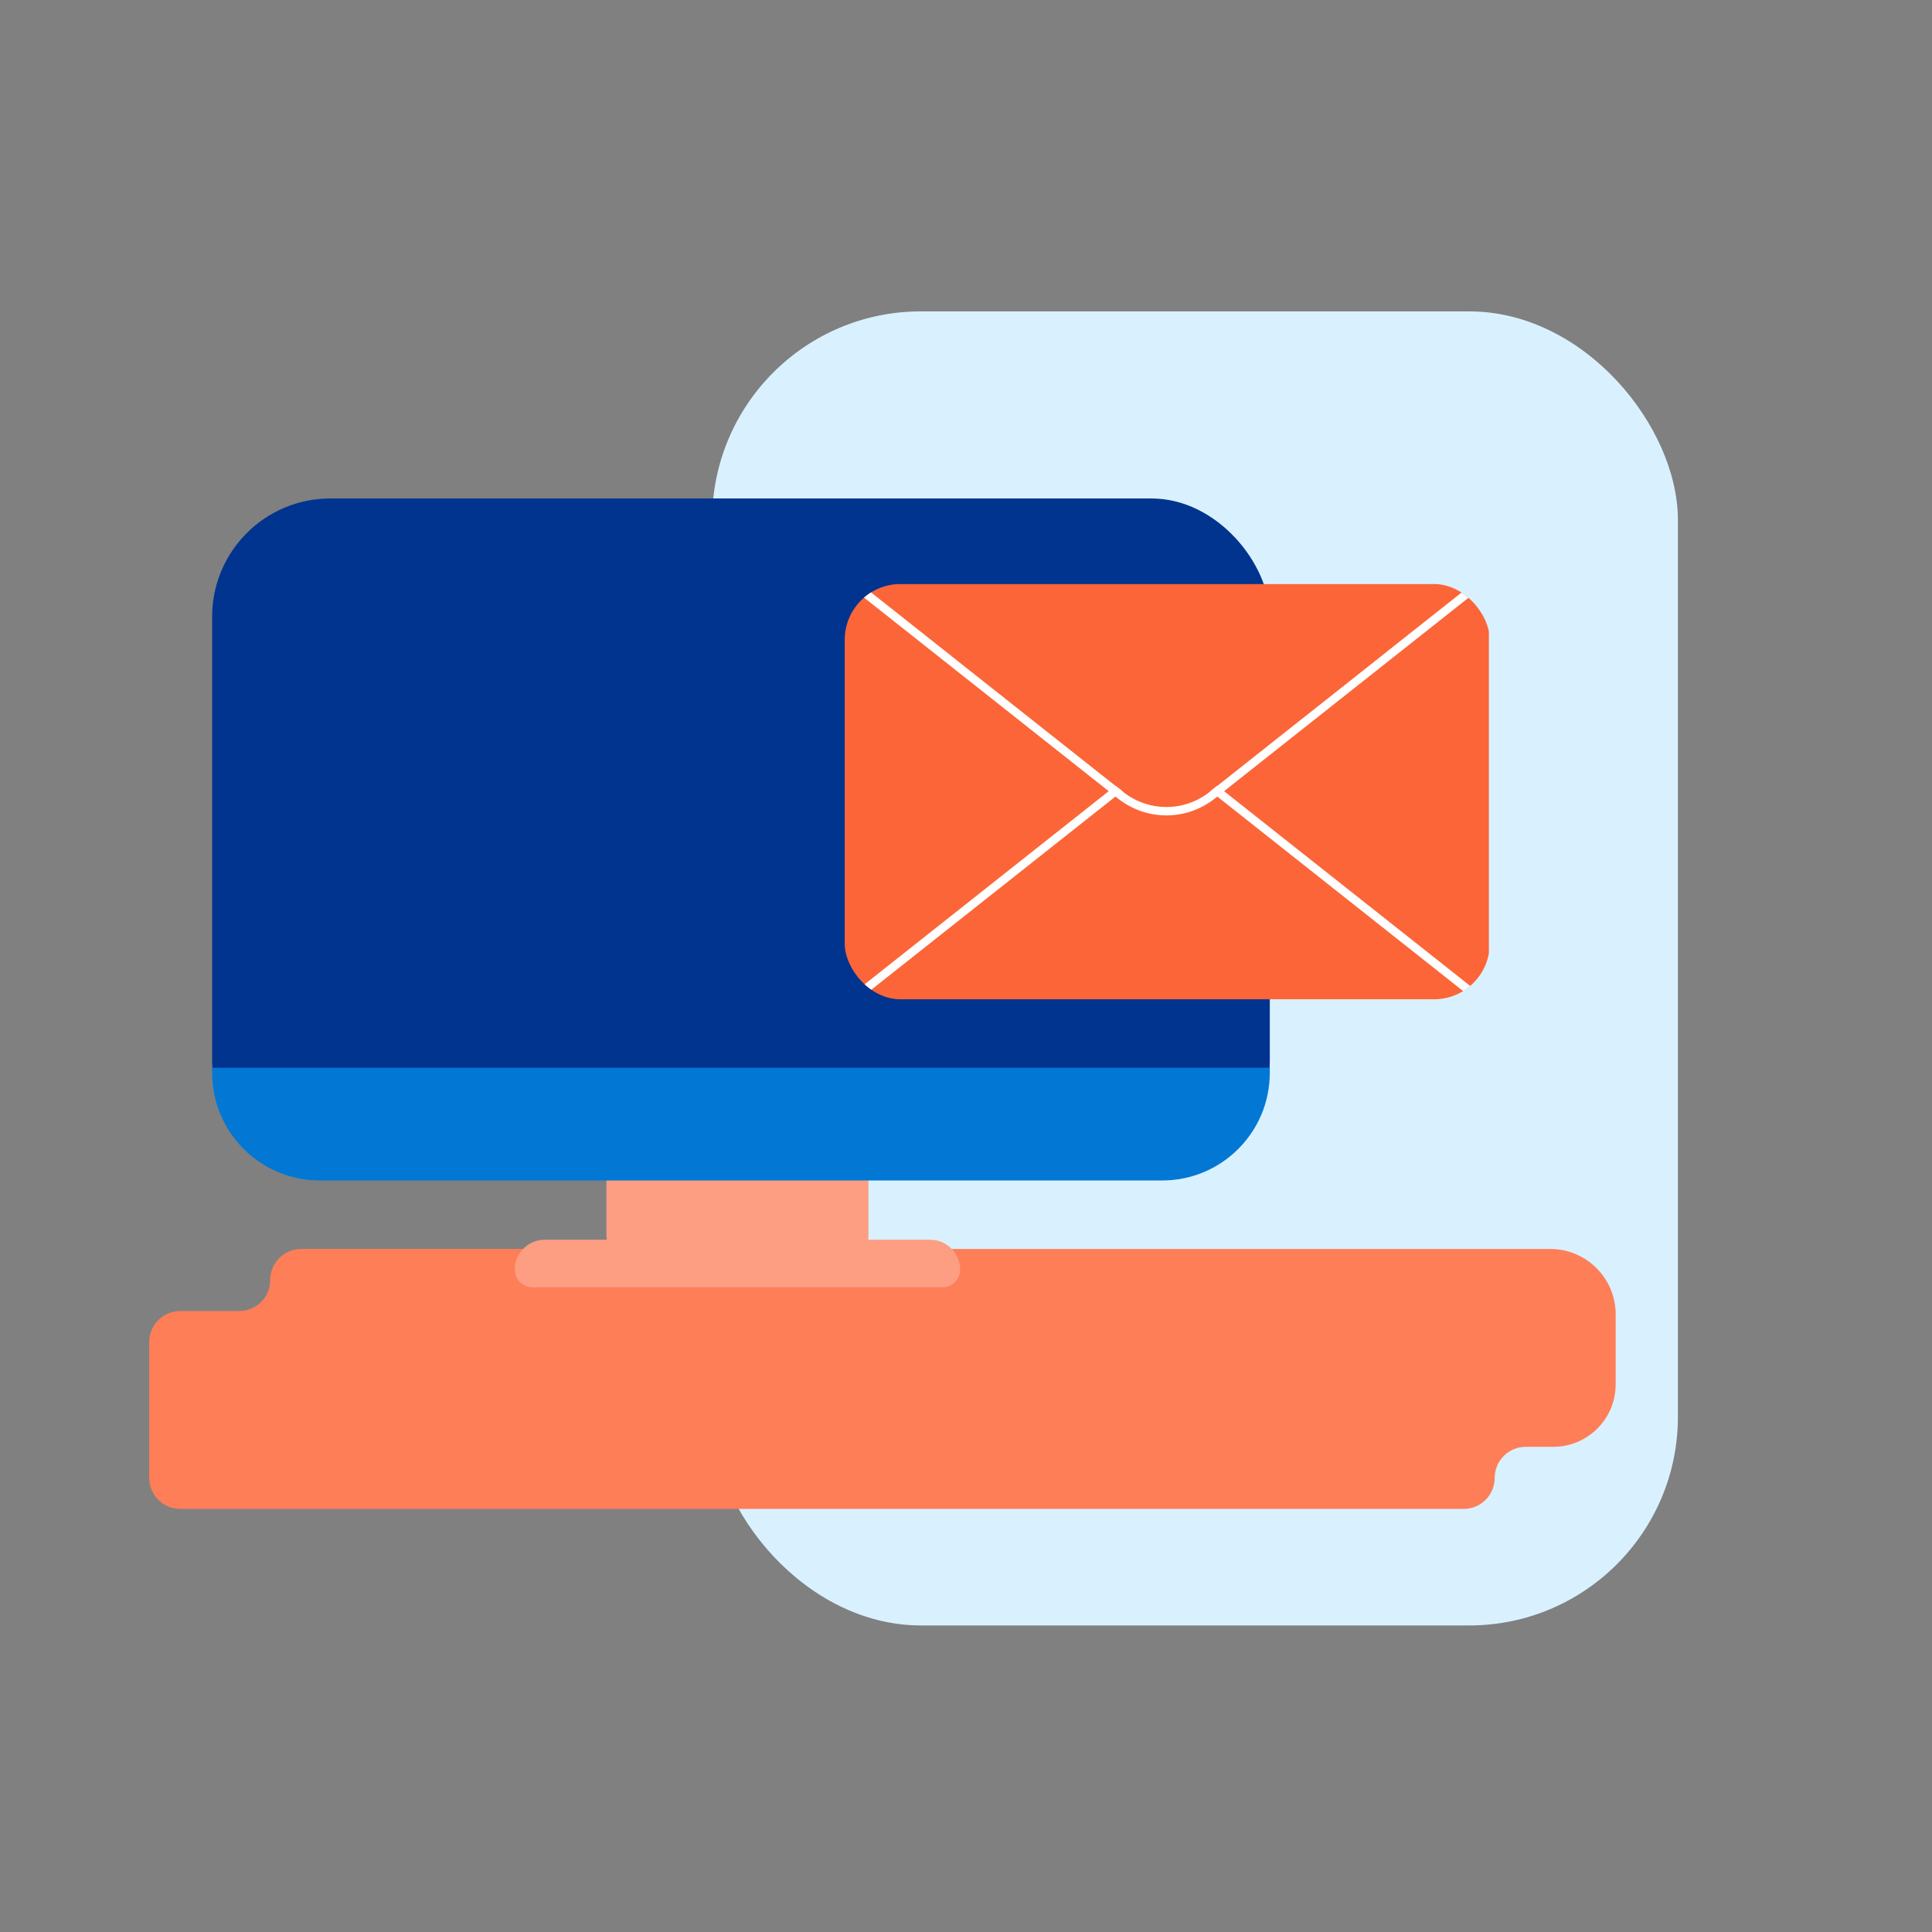
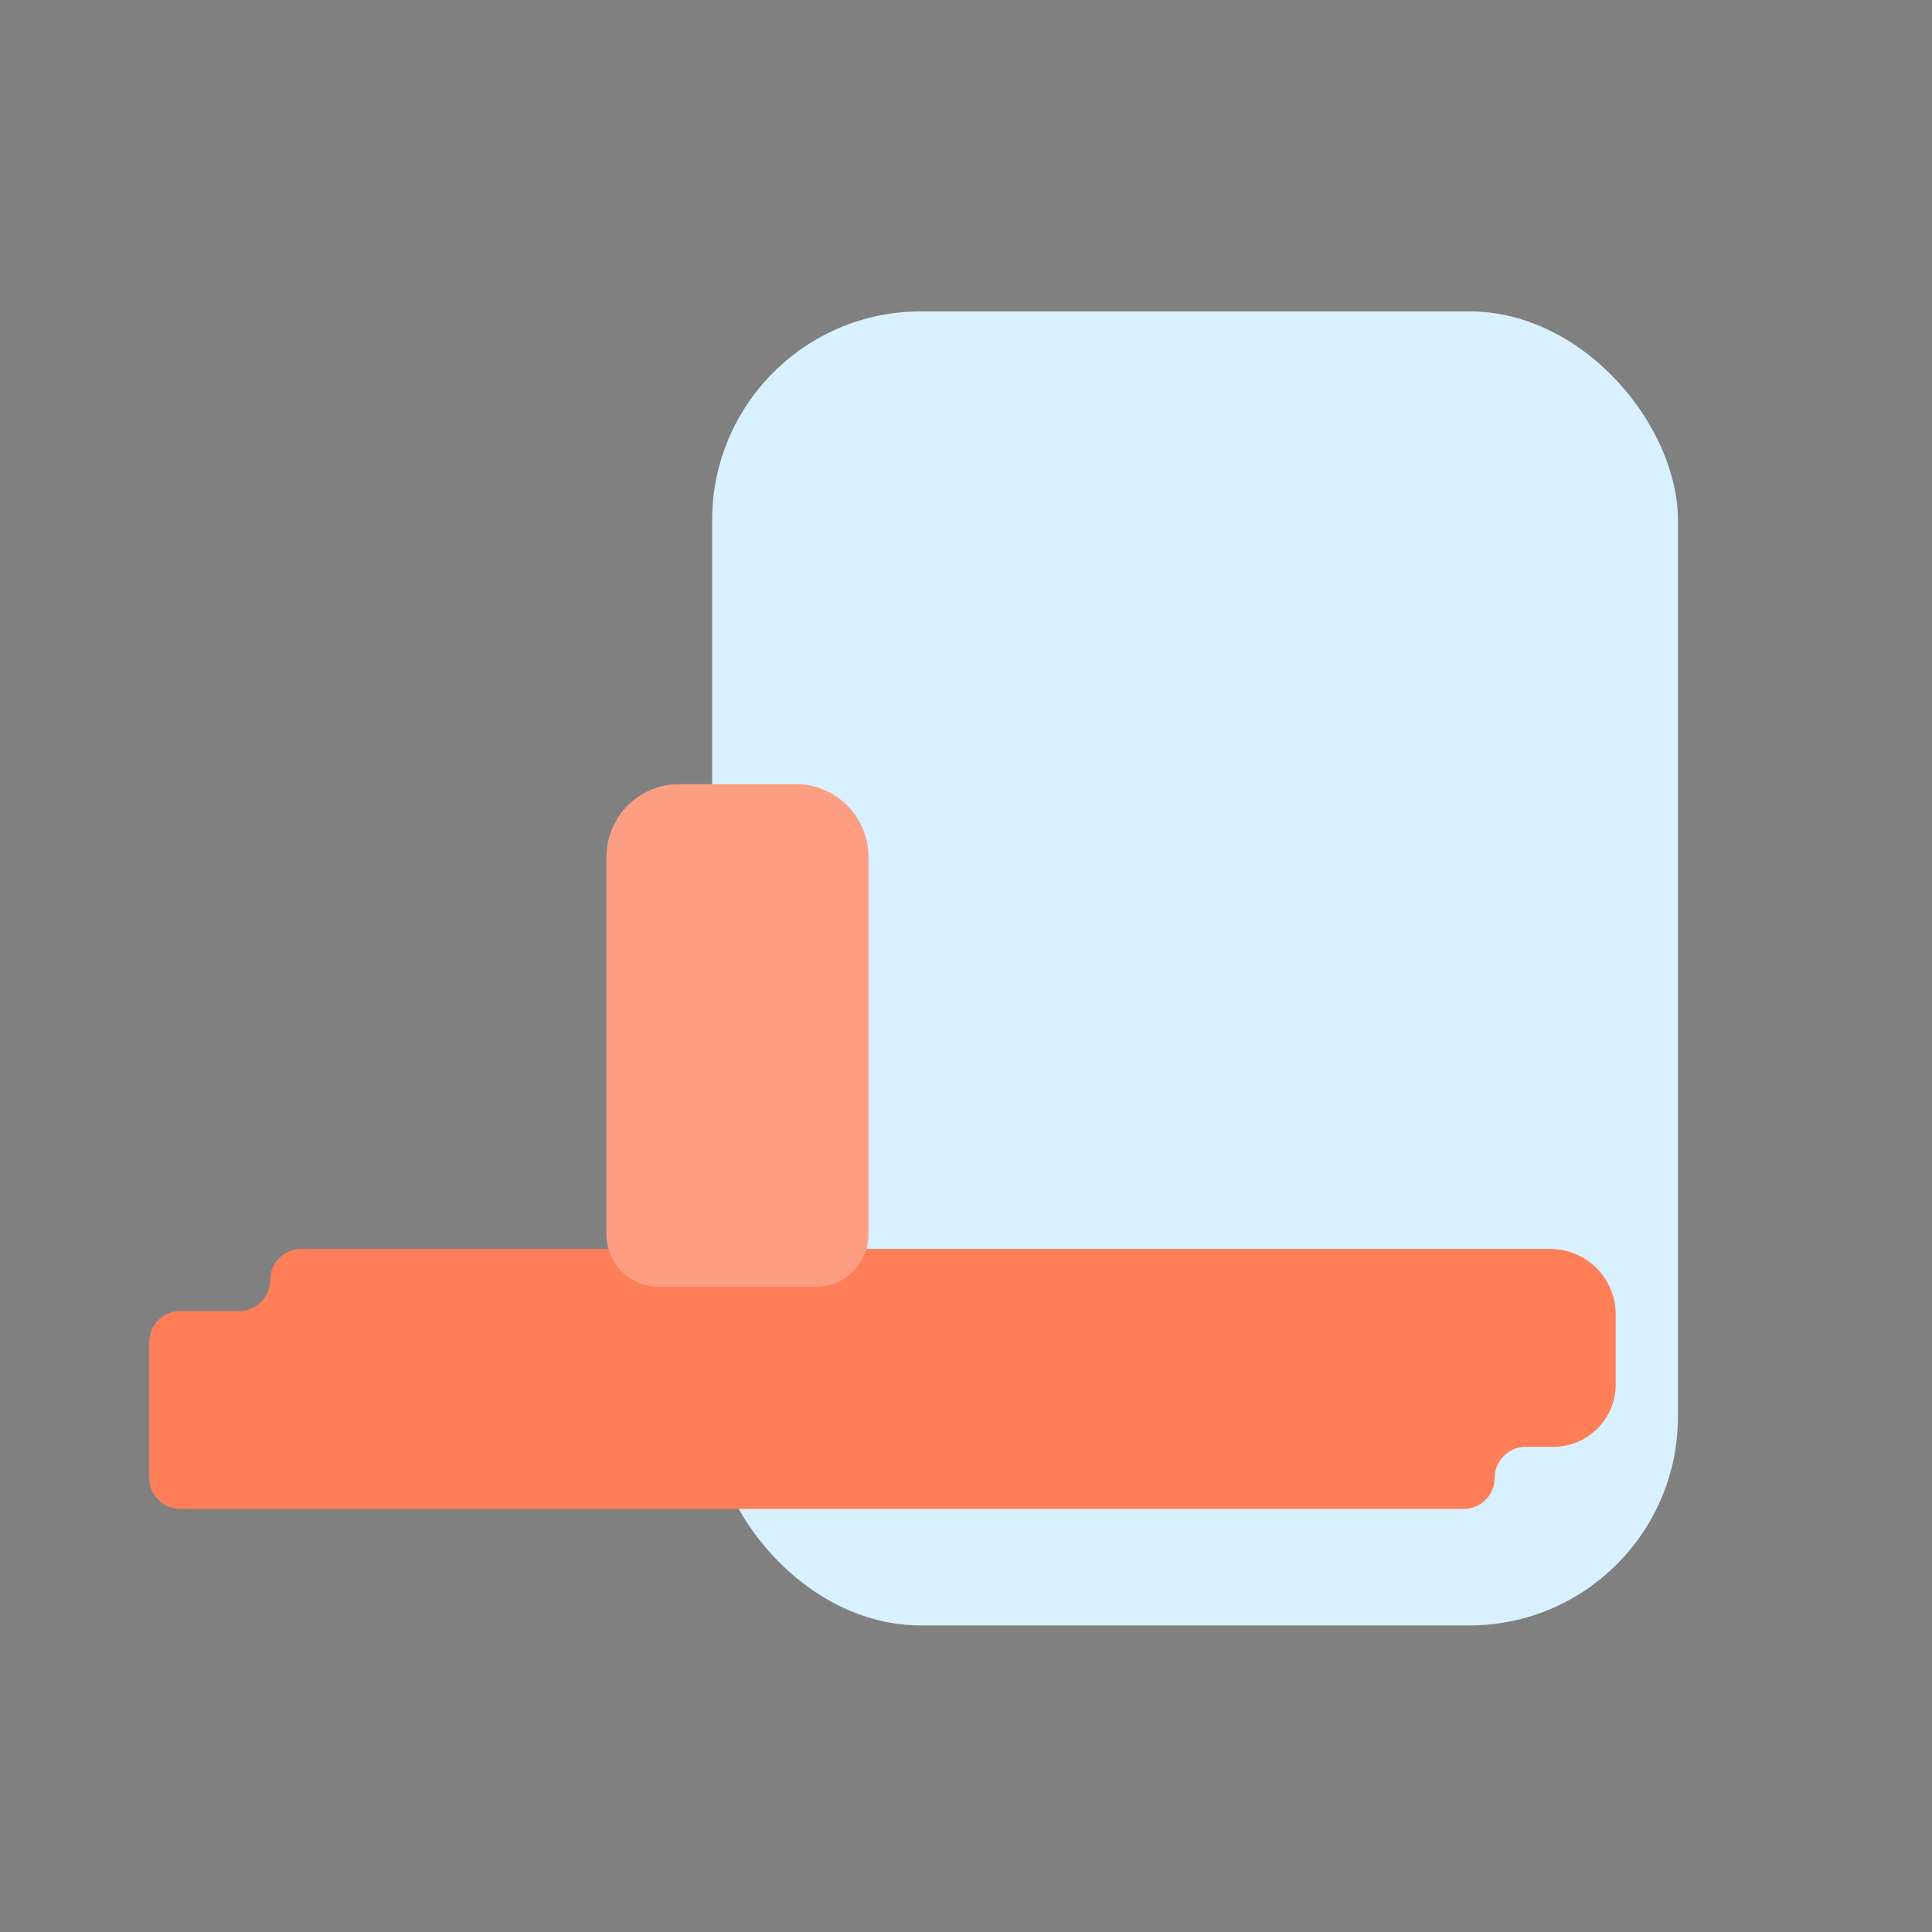
<svg xmlns="http://www.w3.org/2000/svg" id="Ebene_1" viewBox="0 0 700 700">
  <rect x="0" y="0" width="700" height="700" fill="#808080" stroke="none" />
  <defs>
    <style>.cls-1{fill:none;}.cls-2{clip-path:url(#clippath);}.cls-3{fill:#0278d4;}.cls-4{fill:#00348f;}.cls-5{fill:#fff;}.cls-6{fill:#fc6538;}.cls-7{fill:#fe7e58;}.cls-8{fill:#fd9e83;}.cls-9{fill:#d9f1ff;}</style>
    <clipPath id="clippath">
-       <rect class="cls-1" x="306.07" y="211.62" width="233.7" height="150.45" rx="20.2" ry="20.2" transform="translate(845.83 573.68) rotate(-180)" />
-     </clipPath>
+       </clipPath>
  </defs>
  <rect class="cls-9" x="258.03" y="112.82" width="349.91" height="476.11" rx="75.61" ry="75.61" />
  <path class="cls-7" d="M561.71,452.51H109.15c-6.21,0-11.25,5.04-11.25,11.25h0c0,6.21-5.04,11.25-11.25,11.25h-21.34c-6.21,0-11.25,5.04-11.25,11.25v49.2c0,6.21,5.04,11.25,11.25,11.25h465c6.21,0,11.25-5.04,11.25-11.25h0c0-6.21,5.04-11.25,11.25-11.25h9.96c12.49,0,22.62-10.13,22.62-22.62v-25.38c0-13.08-10.61-23.69-23.69-23.69Z" />
  <path class="cls-8" d="M238.68,284.13h57.05c10.46,0,18.95,8.49,18.95,18.95v136.82c0,14.54-11.8,26.34-26.34,26.34h-42.26c-14.54,0-26.34-11.8-26.34-26.34v-136.82c0-10.46,8.49-18.95,18.95-18.95Z" transform="translate(534.41 750.35) rotate(-180)" />
-   <path class="cls-8" d="M192.89,449.19h148.64c3.51,0,6.36,2.85,6.36,6.36h0c0,5.99-4.86,10.85-10.85,10.85H197.38c-5.99,0-10.85-4.86-10.85-10.85h0c0-3.51,2.85-6.36,6.36-6.36Z" transform="translate(534.41 915.58) rotate(-180)" />
-   <rect class="cls-4" x="76.87" y="180.61" width="383.21" height="246.7" rx="42.82" ry="42.82" transform="translate(536.94 607.92) rotate(-180)" />
-   <path class="cls-3" d="M76.87,386.86v1.85c0,21.54,17.46,39,39,39H421.07c21.54,0,39-17.46,39-39v-1.85H76.87Z" />
  <g class="cls-2">
    <g>
      <rect class="cls-6" x="305.76" y="211.63" width="233.7" height="150.45" transform="translate(845.21 573.7) rotate(-180)" />
      <path class="cls-5" d="M422.61,295.44c-6.2,0-12.4-2.05-17.57-6.14l-103.67-82.03h242.47l-103.67,82.03c-5.17,4.09-11.37,6.14-17.57,6.14Zm-112.47-85.12l96.79,76.59c9.23,7.3,22.12,7.3,31.35,0l96.79-76.59h-224.93Z" />
-       <path class="cls-5" d="M543.84,366.05h-242.47l121.23-95.93,.95,.75,120.29,95.18Zm-233.7-3.05h224.93l-112.47-88.99-112.47,88.99Z" />
      <path class="cls-6" d="M438.36,286.75l62.15-49.18h-155.8l62.15,49.18c9.23,7.3,22.27,7.3,31.5,0Z" />
    </g>
  </g>
</svg>